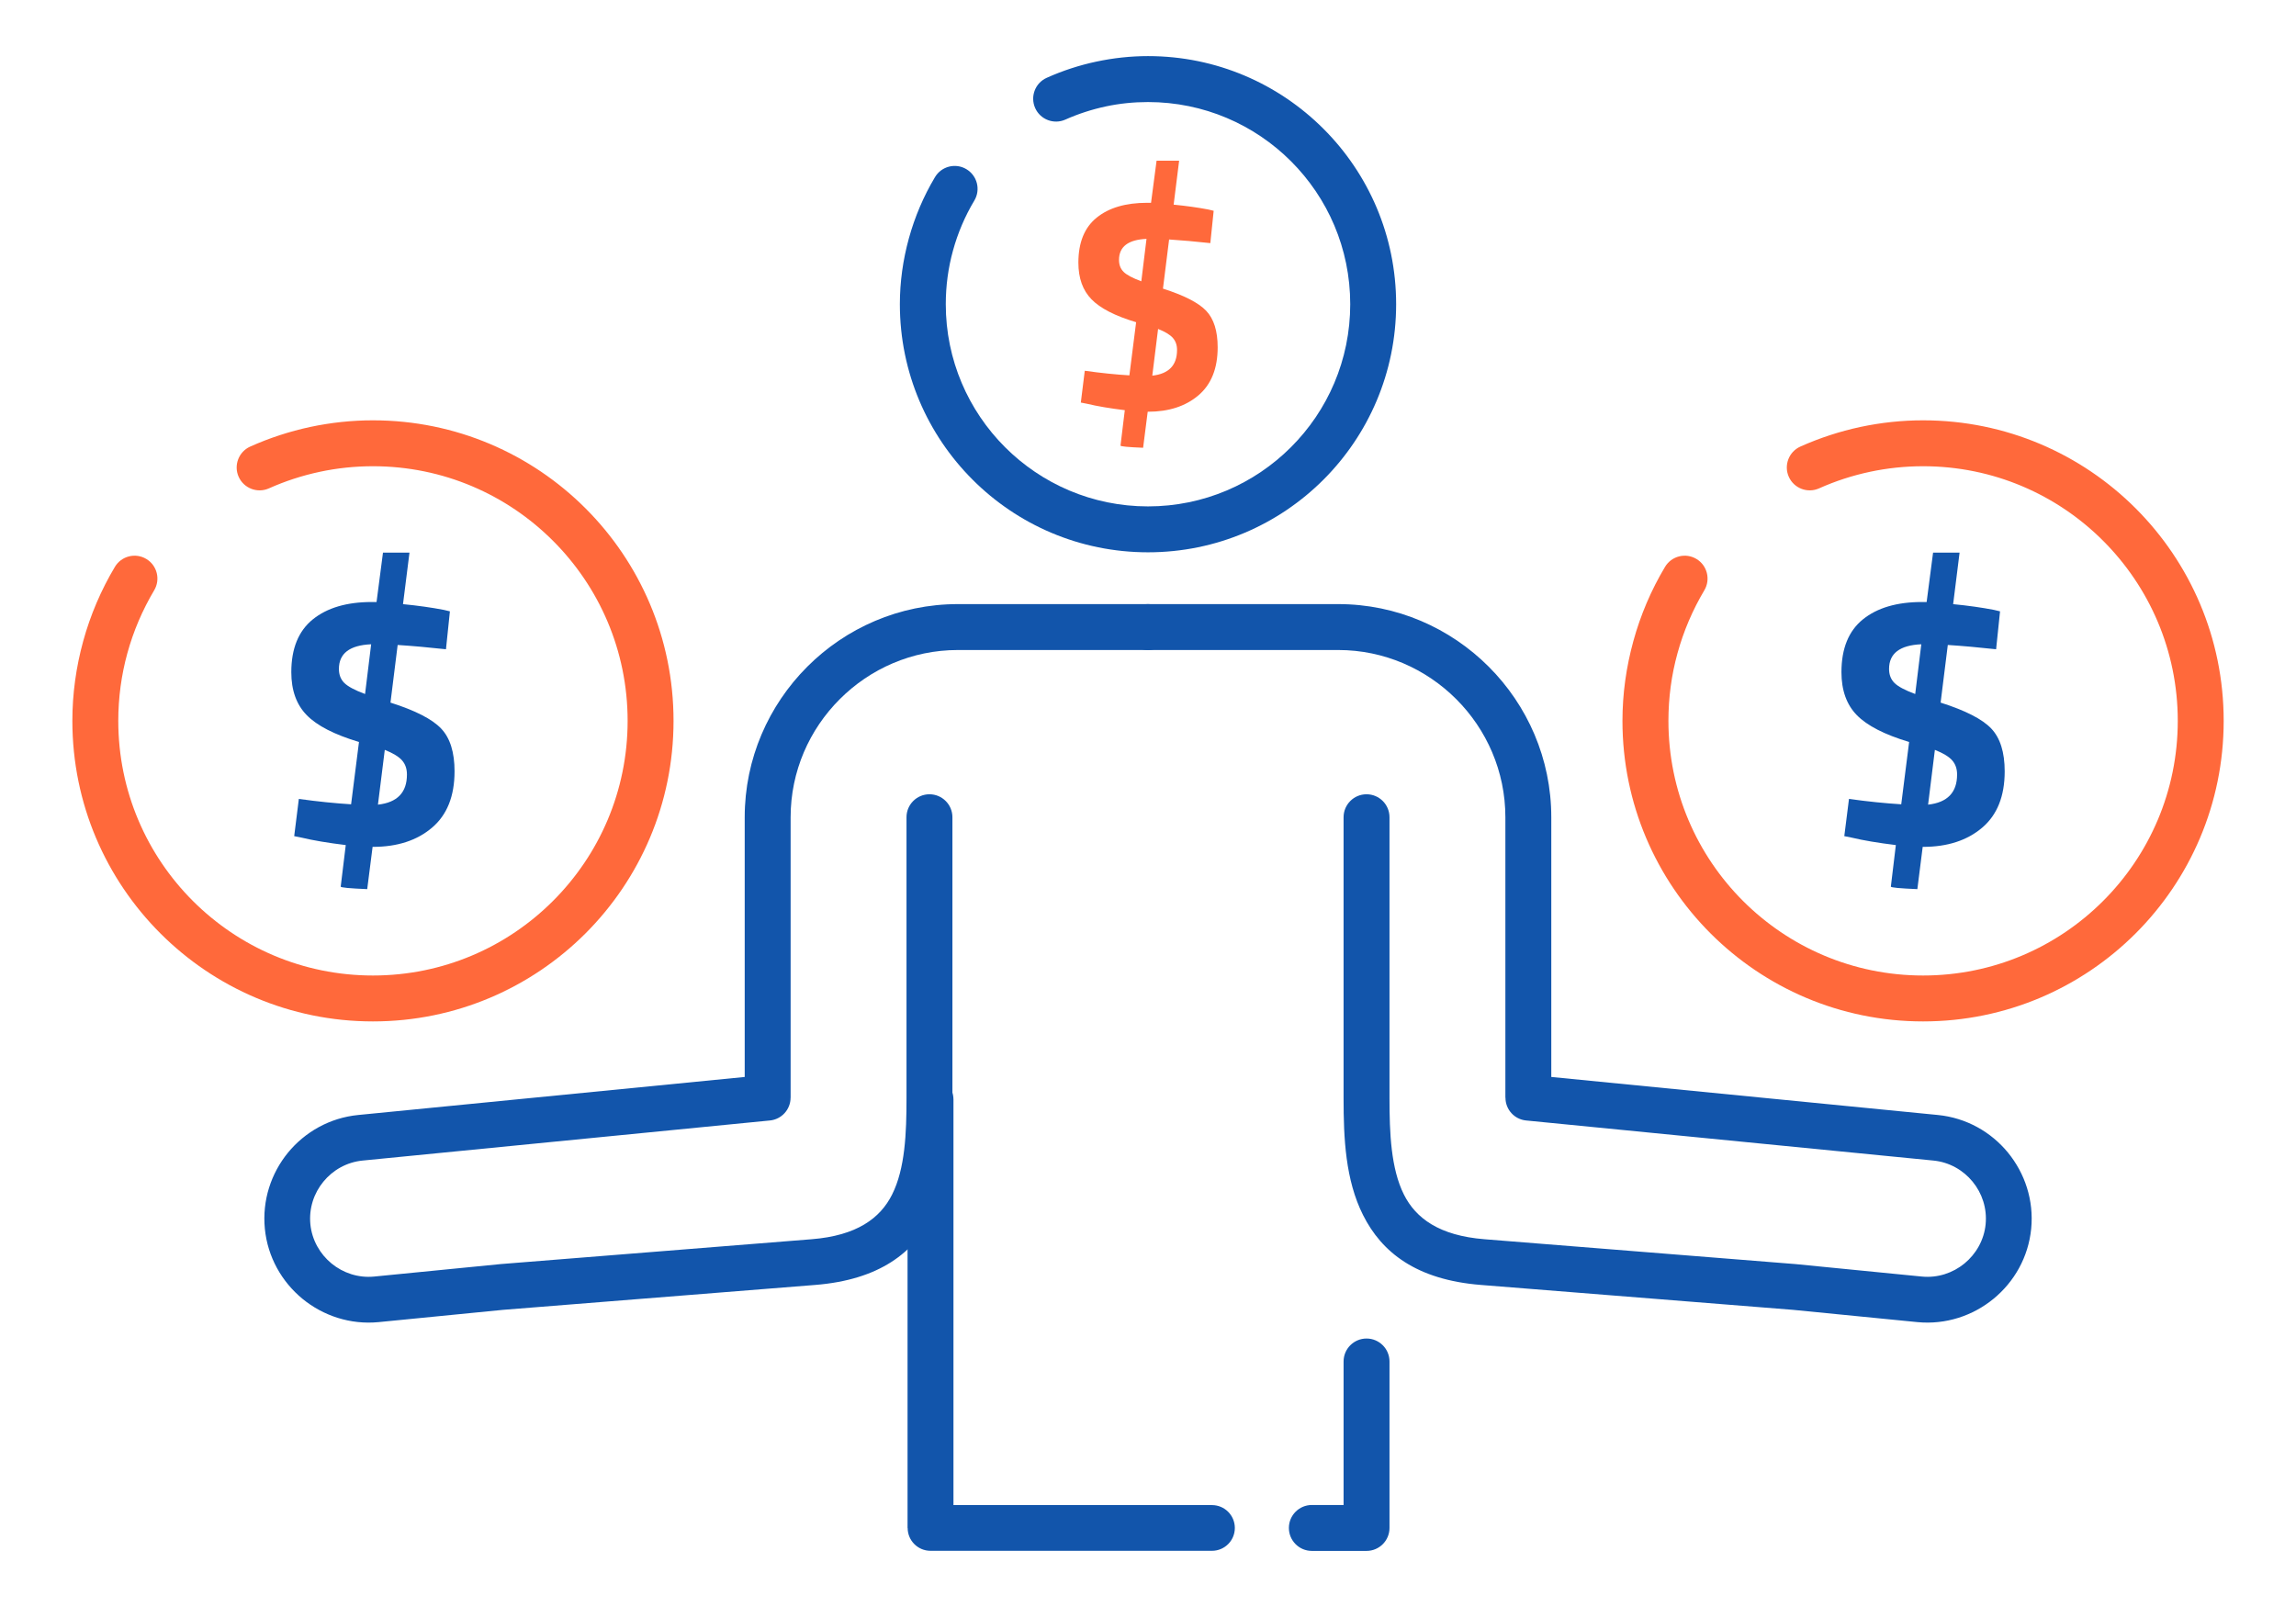
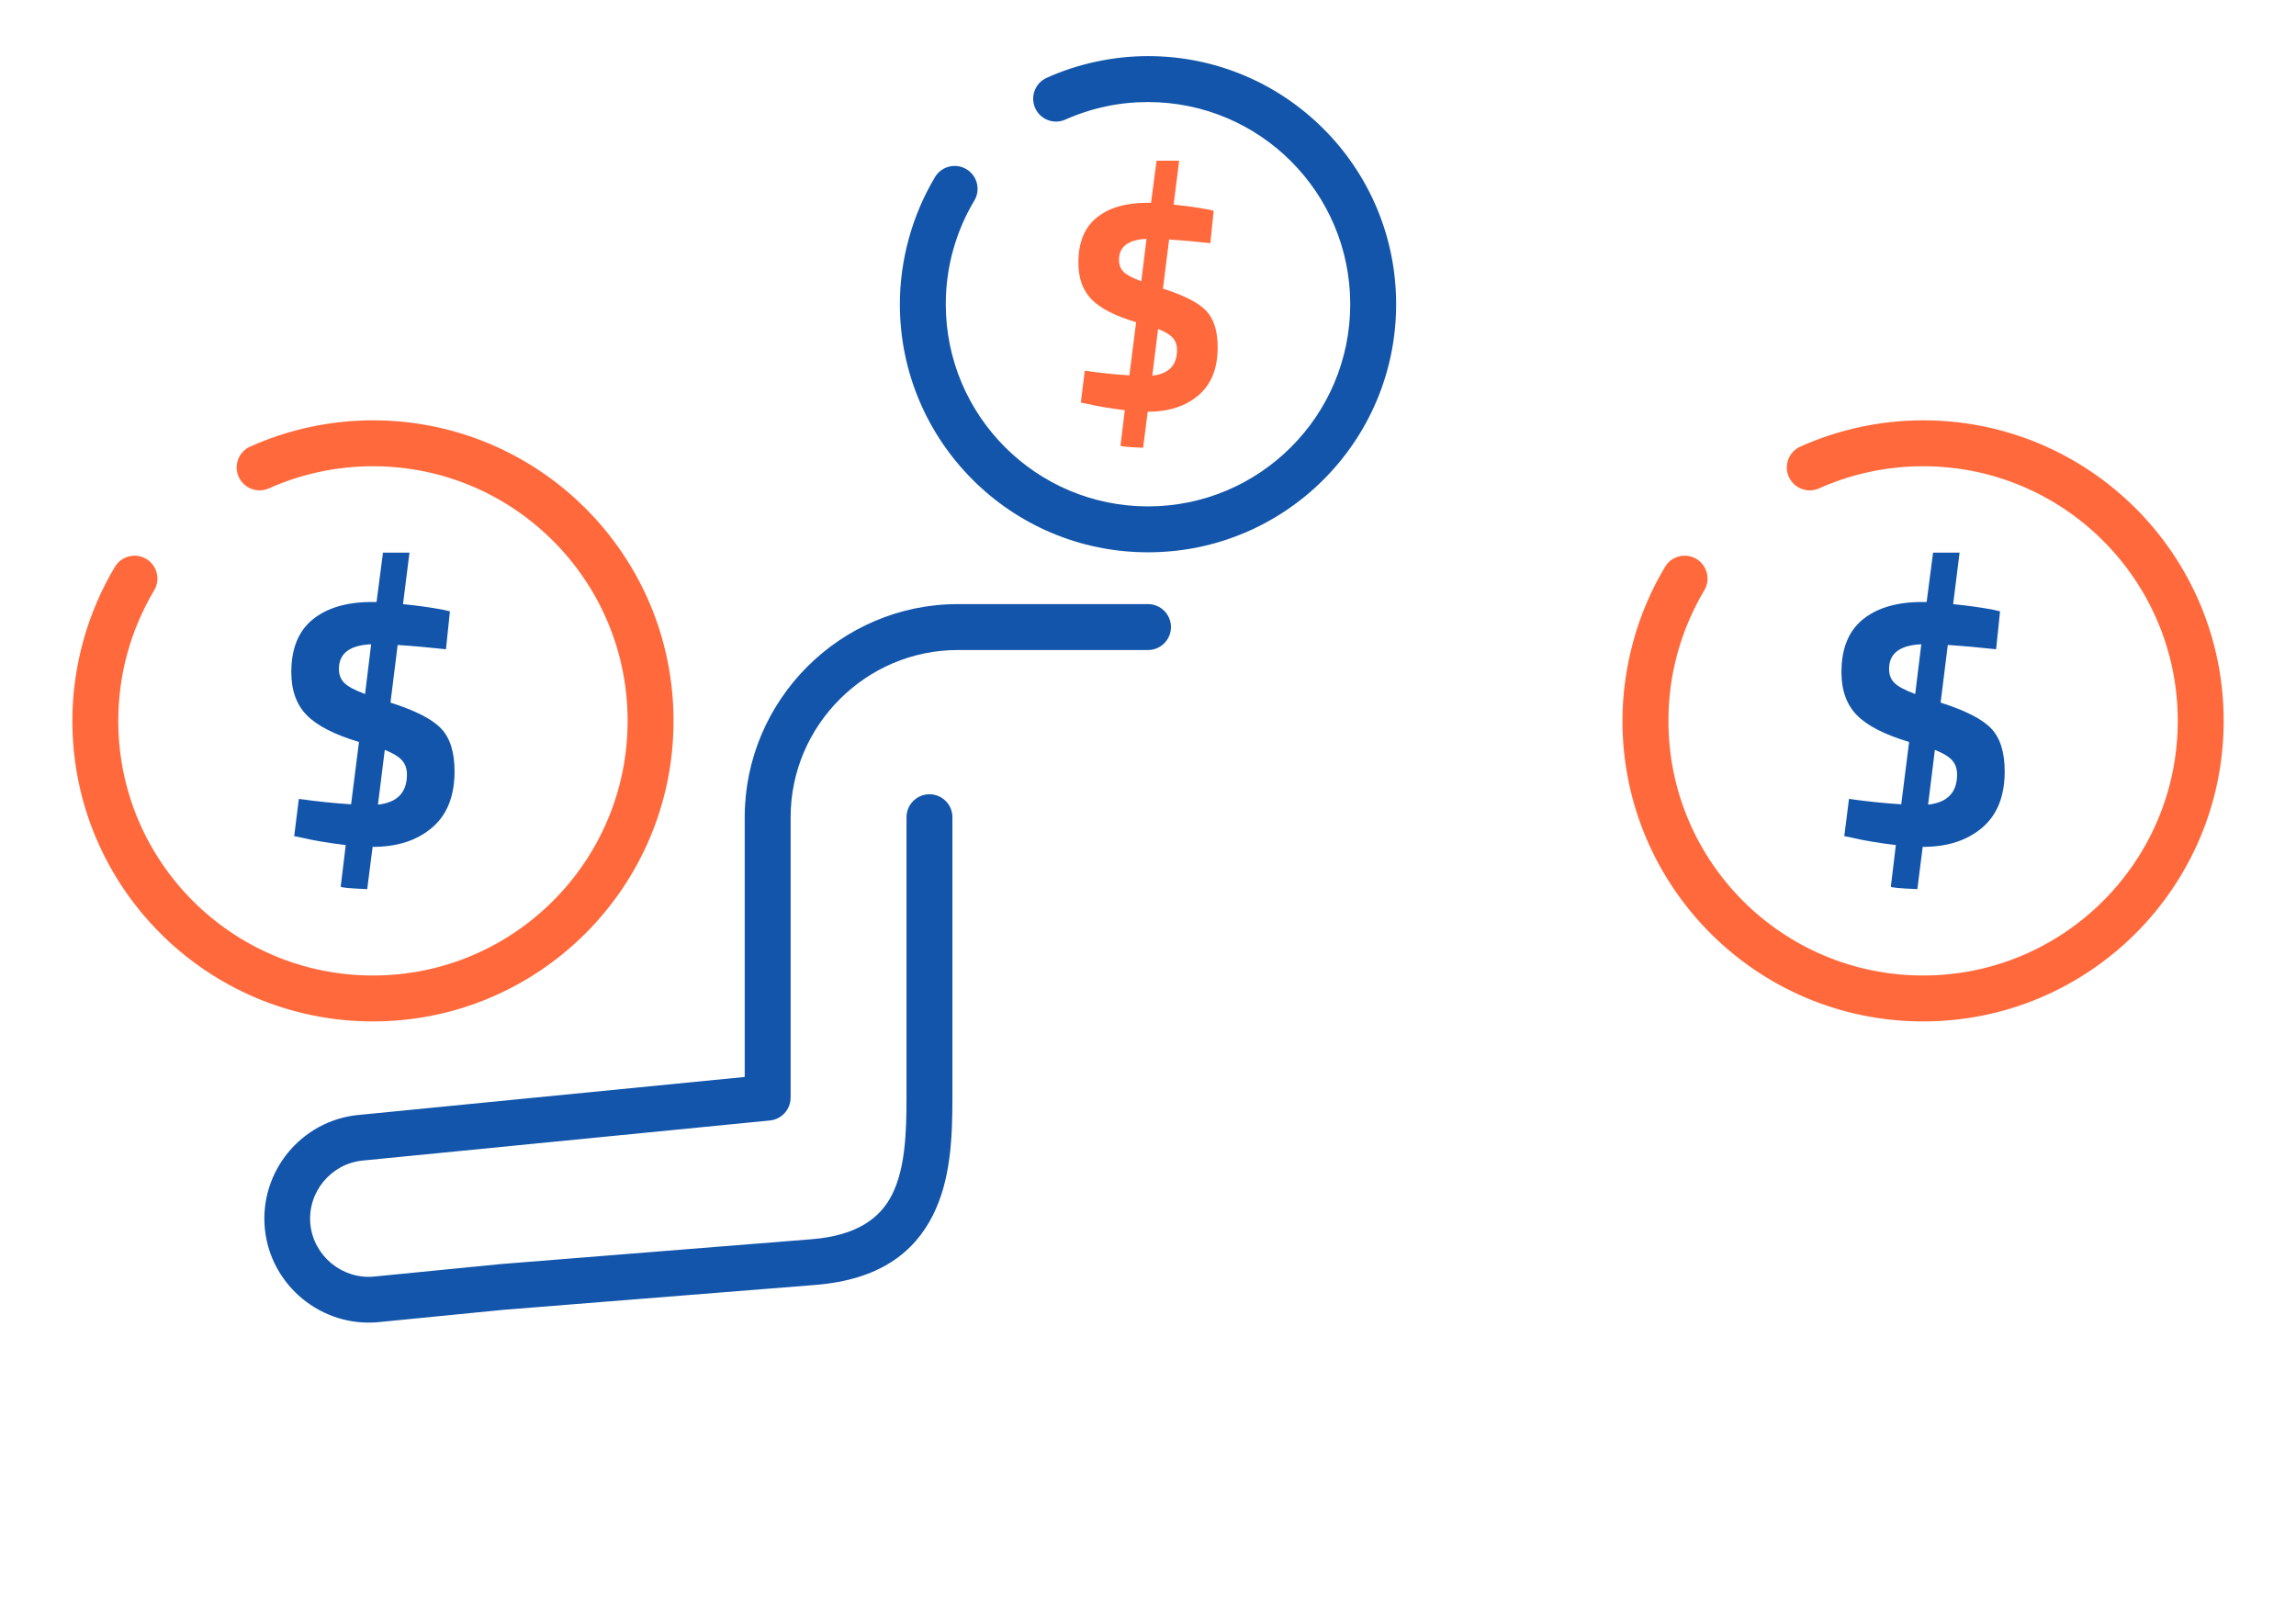
<svg xmlns="http://www.w3.org/2000/svg" xml:space="preserve" width="300px" height="210px" version="1.1" style="shape-rendering:geometricPrecision; text-rendering:geometricPrecision; image-rendering:optimizeQuality; fill-rule:evenodd; clip-rule:evenodd" viewBox="0 0 4600.6 3220.4">
  <defs>
    <style type="text/css">
   
    .fil0 {fill:none}
    .fil1 {fill:#1255ab;fill-rule:nonzero}
    .fil2 {fill:#ff693b;fill-rule:nonzero}
   
  </style>
  </defs>
  <g id="Layer_x0020_1">
    <g id="_1427420412016">
-       <rect class="fil0" width="4600.6" height="3220.4" />
      <path class="fil1" d="M2134.8 239.6c-23.1,10.4 -50.3,0 -60.6,-23.1 -10.3,-23.2 0.1,-50.3 23.2,-60.6 32.1,-14.4 65.4,-25.2 99.2,-32.4 34.2,-7.3 69,-11.1 103.7,-11.1 137.3,0 261.6,55.7 351.6,145.7 90,89.9 145.6,214.2 145.6,351.5 0,137.3 -55.6,261.6 -145.6,351.6 -90,90 -214.3,145.6 -351.6,145.6 -137.3,0 -261.6,-55.6 -351.5,-145.6 -90,-90 -145.7,-214.3 -145.7,-351.6 0,-44.5 6.2,-88.9 18.1,-132.1 11.8,-42.8 29.3,-84.1 52.3,-122.6 13,-21.8 41.2,-28.9 62.9,-15.9 21.8,13 28.9,41.2 15.9,62.9 -18.8,31.4 -33.1,65.1 -42.7,100 -9.6,34.6 -14.5,70.8 -14.5,107.7 0,111.9 45.4,213.2 118.7,286.5 73.3,73.3 174.6,118.7 286.5,118.7 111.9,0 213.2,-45.4 286.5,-118.7 73.4,-73.3 118.7,-174.6 118.7,-286.5 0,-111.9 -45.3,-213.2 -118.7,-286.5 -73.3,-73.3 -174.6,-118.6 -286.5,-118.6 -28.7,0 -57.1,2.9 -84.6,8.8 -28,6 -55.1,14.8 -80.9,26.3z" />
-       <path class="fil1" d="M2692.2 1637.7c0,-25.4 20.6,-46 46,-46 25.4,0 46,20.6 46,46l0 563.7c0,68.9 2.8,140.4 28.9,192.5 23.8,47.4 70.7,82.3 161.4,89.5l623.2 49.8 4 0.4 249.3 24.6c31.8,3.1 62.1,-7.2 85.3,-26.2 23.2,-19.1 39.3,-46.9 42.4,-78.6 3.1,-32 -7.1,-62.3 -26.1,-85.4 -19,-23.2 -46.8,-39.2 -78.7,-42.3l-816 -80.3c-23.7,-2.3 -41.4,-22.3 -41.3,-45.6l-0.2 0 0 -562.1c0,-92.1 -37.7,-175.9 -98.4,-236.6 -60.8,-60.8 -144.5,-98.5 -236.6,-98.5l-381.1 0c-25.4,0 -46,-20.6 -46,-46 0,-25.4 20.6,-46 46,-46l381.1 0c117.5,0 224.2,48 301.6,125.4 77.4,77.4 125.4,184.2 125.4,301.7l0 520.5 774.5 76.2c57.1,5.6 106.7,34.1 140.5,75.3 33.9,41.4 52.2,95.6 46.6,152.7 -5.6,56.9 -34.1,106.5 -75.5,140.4 -41.3,33.9 -95.5,52.2 -152.5,46.7l-249.3 -24.6 -625.4 -49.9c-129.1,-10.3 -198.5,-65.1 -236.1,-140.1 -35.3,-70.2 -39,-153.9 -39,-233.5l0 -563.7z" />
-       <path class="fil1" d="M2692.2 2728.4c0,-25.4 20.6,-46 46,-46 25.4,0 46,20.6 46,46l0 333.6c0,25.4 -20.6,46 -46,46l-109.6 0c-25.4,0 -46,-20.6 -46,-46 0,-25.4 20.6,-46 46,-46l63.6 0 0 -287.6zm-263.7 287.8c25.3,0 45.8,20.5 45.8,45.8 0,25.3 -20.5,45.8 -45.8,45.8l-564 0c-25.3,0 -45.8,-20.5 -45.8,-45.8l-0.2 0 0 -858.5c0,-25.4 20.6,-46 46,-46 25.4,0 46,20.6 46,46l0 812.7 518 0z" />
      <path class="fil1" d="M1816.4 1637.7c0,-25.4 20.6,-46 46,-46 25.4,0 46,20.6 46,46l0 563.7c0,79.6 -3.7,163.3 -38.9,233.5 -37.7,75 -107.1,129.8 -236.1,140.1l-625.4 49.9 -249.4 24.6c-56.9,5.5 -111.1,-12.8 -152.5,-46.7 -41.3,-34 -69.8,-83.5 -75.4,-140.4 -5.6,-57.1 12.6,-111.3 46.5,-152.7 33.9,-41.2 83.5,-69.7 140.6,-75.3l774.4 -76.2 0 -520.5c0,-117.5 48.1,-224.3 125.4,-301.7 77.4,-77.4 184.2,-125.4 301.7,-125.4l381 0c25.4,0 46,20.6 46,46 0,25.4 -20.6,46 -46,46l-381 0c-92.1,0 -175.9,37.7 -236.6,98.5 -60.8,60.7 -98.5,144.5 -98.5,236.6l0 562.1 -0.1 0c0,23.3 -17.7,43.3 -41.4,45.6l-815.9 80.3c-32,3.1 -59.8,19.1 -78.8,42.3 -19,23.1 -29.2,53.4 -26.1,85.4 3.2,31.7 19.2,59.5 42.4,78.6 23.2,19 53.6,29.3 85.3,26.2l249.4 -24.6 3.9 -0.4 623.3 -49.8c90.6,-7.2 137.6,-42.1 161.3,-89.5 26.2,-52.1 28.9,-123.6 28.9,-192.5l0 -563.7z" />
      <path class="fil2" d="M3644.9 978.7c-23.1,10.3 -50.3,-0.1 -60.6,-23.2 -10.3,-23.1 0.1,-50.3 23.2,-60.6 38.9,-17.4 79.2,-30.5 120.2,-39.3 41.4,-8.8 83.5,-13.3 125.7,-13.3 166.3,0 316.9,67.4 425.9,176.4 109,109 176.4,259.6 176.4,425.9 0,166.3 -67.4,316.9 -176.4,425.9 -109,109 -259.6,176.4 -425.9,176.4 -166.4,0 -316.9,-67.4 -425.9,-176.4 -109,-109 -176.5,-259.6 -176.5,-425.9 0,-54 7.5,-107.8 21.9,-160.1 14.3,-51.9 35.5,-101.9 63.4,-148.5 13,-21.8 41.2,-28.9 62.9,-15.9 21.7,13 28.8,41.2 15.8,62.9 -23.5,39.6 -41.6,81.9 -53.7,126 -12.1,43.6 -18.2,89.2 -18.2,135.6 0,140.9 57.1,268.5 149.4,360.8 92.4,92.4 220,149.5 360.9,149.5 140.9,0 268.5,-57.1 360.8,-149.5 92.3,-92.3 149.5,-219.9 149.5,-360.8 0,-140.9 -57.2,-268.5 -149.5,-360.8 -92.3,-92.4 -219.9,-149.5 -360.8,-149.5 -36.2,0 -71.9,3.8 -106.6,11.2 -35.2,7.5 -69.3,18.6 -101.9,33.2z" />
      <path class="fil2" d="M538.8 978.7c-23.1,10.3 -50.2,-0.1 -60.6,-23.2 -10.3,-23.1 0.1,-50.3 23.2,-60.6 38.9,-17.4 79.2,-30.5 120.2,-39.3 41.4,-8.8 83.6,-13.3 125.7,-13.3 166.3,0 316.9,67.4 425.9,176.4 109,109 176.4,259.6 176.4,425.9 0,166.3 -67.4,316.9 -176.4,425.9 -109,109 -259.6,176.4 -425.9,176.4 -166.3,0 -316.9,-67.4 -425.9,-176.4 -109,-109 -176.4,-259.6 -176.4,-425.9 0,-54 7.4,-107.8 21.8,-160.1 14.3,-51.9 35.6,-101.9 63.4,-148.5 13,-21.8 41.2,-28.9 62.9,-15.9 21.8,13 28.8,41.2 15.8,62.9 -23.5,39.6 -41.6,81.9 -53.7,126 -12,43.6 -18.2,89.2 -18.2,135.6 0,140.9 57.1,268.5 149.4,360.8 92.4,92.4 220,149.5 360.9,149.5 140.9,0 268.5,-57.1 360.8,-149.5 92.4,-92.3 149.5,-219.9 149.5,-360.8 0,-140.9 -57.1,-268.5 -149.5,-360.8 -92.3,-92.4 -219.9,-149.5 -360.8,-149.5 -36.2,0 -71.9,3.8 -106.6,11.2 -35.1,7.5 -69.3,18.6 -101.9,33.2z" />
      <path class="fil1" d="M910.8 1545.8c0,49.7 -15,87.3 -45.2,112.9 -30.1,25.6 -69.5,38.4 -118.3,38.4l-0.7 0 -10.8 84.7c-35.4,-1.5 -53.1,-3.1 -53.1,-5.1l10.1 -83.2c-35.4,-4.3 -65.1,-9.3 -89,-15l-14.3 -2.9 9.3 -74.6c37.8,5.3 72.7,8.8 104.7,10.8l15.8 -124.9c-49.3,-14.8 -84.2,-32.7 -104.7,-53.8 -20.6,-21 -30.9,-49.7 -30.9,-86.1 0,-47.3 14.4,-82.6 43.1,-105.8 28.7,-23.2 68.1,-34.8 118.3,-34.8l9.4 0 12.9 -99 53.1 0 -13 103.3c29.7,2.9 56.9,6.7 81.8,11.5l12.2 2.9 -7.9 76c-34.9,-3.8 -67.2,-6.7 -96.8,-8.6l-14.4 115.5c49.8,15.8 83.6,33.1 101.5,52 18,18.9 26.9,47.5 26.9,85.8zm-231.7 -205.2c0,11.5 3.6,20.8 10.8,28 7.2,7.1 21,14.6 41.6,22.2l12.2 -99.7c-43.1,1.9 -64.6,18.4 -64.6,49.5zm136.3 211.6c0,-11.5 -3.2,-20.9 -9.7,-28.3 -6.4,-7.4 -18,-14.5 -34.7,-21.2l-13.7 109.8c38.8,-4.3 58.1,-24.4 58.1,-60.3z" />
      <path class="fil2" d="M2439.9 695.9c0,42.5 -12.9,74.6 -38.6,96.4 -25.7,21.8 -59.4,32.8 -101,32.8l-0.6 0 -9.2 72.2c-30.2,-1.2 -45.3,-2.7 -45.3,-4.3l8.6 -71c-30.2,-3.7 -55.5,-8 -75.9,-12.9l-12.2 -2.4 7.9 -63.7c32.3,4.5 62.1,7.6 89.4,9.2l13.5 -106.5c-42.1,-12.6 -71.9,-27.9 -89.4,-45.9 -17.5,-17.9 -26.3,-42.4 -26.3,-73.4 0,-40.4 12.2,-70.5 36.7,-90.3 24.5,-19.8 58.1,-29.7 101,-29.7l7.9 0 11.1 -84.4 45.2 0 -11 88.1c25.3,2.5 48.6,5.7 69.8,9.8l10.4 2.5 -6.7 64.8c-29.8,-3.2 -57.3,-5.7 -82.6,-7.3l-12.3 98.5c42.4,13.5 71.3,28.3 86.6,44.4 15.3,16.1 23,40.5 23,73.1zm-197.7 -175c0,9.8 3,17.7 9.2,23.9 6.1,6.1 17.9,12.4 35.5,18.9l10.4 -85c-36.8,1.6 -55.1,15.7 -55.1,42.2zm116.3 180.5c0,-9.8 -2.8,-17.8 -8.3,-24.1 -5.5,-6.4 -15.4,-12.4 -29.7,-18.1l-11.6 93.6c33,-3.6 49.6,-20.8 49.6,-51.4z" />
      <path class="fil1" d="M4016.9 1545.8c0,49.7 -15,87.3 -45.2,112.9 -30.1,25.6 -69.6,38.4 -118.3,38.4l-0.8 0 -10.7 84.7c-35.4,-1.5 -53.1,-3.1 -53.1,-5.1l10 -83.2c-35.3,-4.3 -65,-9.3 -88.9,-15l-14.4 -2.9 9.4 -74.6c37.7,5.3 72.7,8.8 104.7,10.8l15.8 -124.9c-49.3,-14.8 -84.2,-32.7 -104.8,-53.8 -20.5,-21 -30.8,-49.7 -30.8,-86.1 0,-47.3 14.3,-82.6 43,-105.8 28.7,-23.2 68.2,-34.8 118.4,-34.8l9.3 0 12.9 -99 53.1 0 -12.9 103.3c29.7,2.9 56.9,6.7 81.8,11.5l12.2 2.9 -7.9 76c-34.9,-3.8 -67.2,-6.7 -96.8,-8.6l-14.4 115.5c49.7,15.8 83.6,33.1 101.5,52 17.9,18.9 26.9,47.5 26.9,85.8zm-231.7 -205.2c0,11.5 3.6,20.8 10.8,28 7.1,7.1 21,14.6 41.6,22.2l12.2 -99.7c-43.1,1.9 -64.6,18.4 -64.6,49.5zm136.3 211.6c0,-11.5 -3.2,-20.9 -9.7,-28.3 -6.4,-7.4 -18,-14.5 -34.8,-21.2l-13.6 109.8c38.7,-4.3 58.1,-24.4 58.1,-60.3z" />
    </g>
  </g>
</svg>